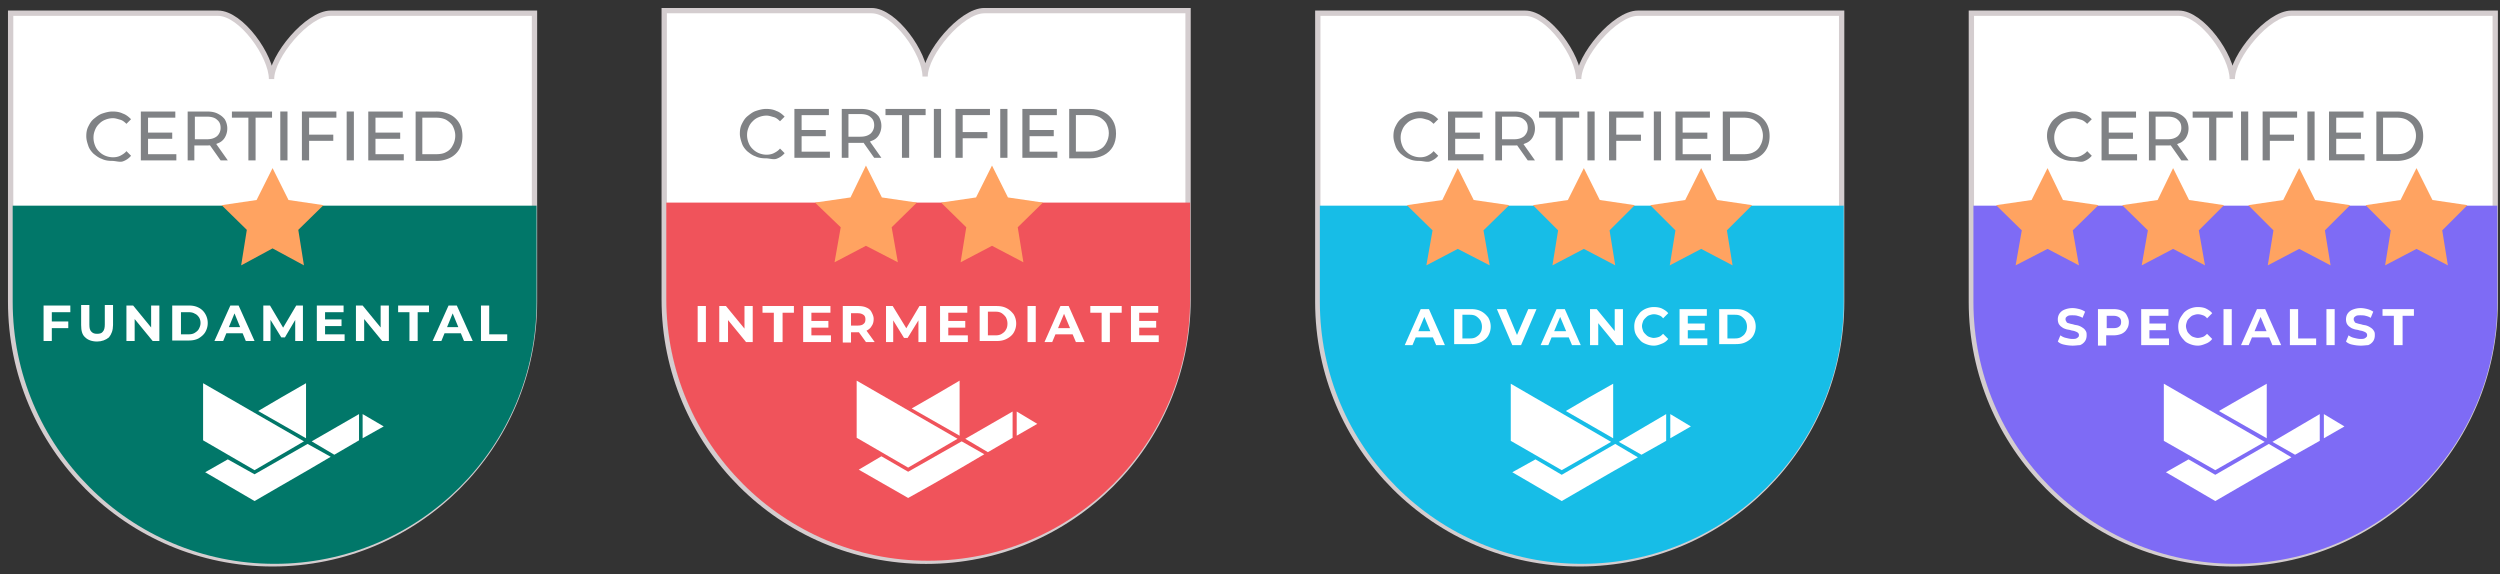
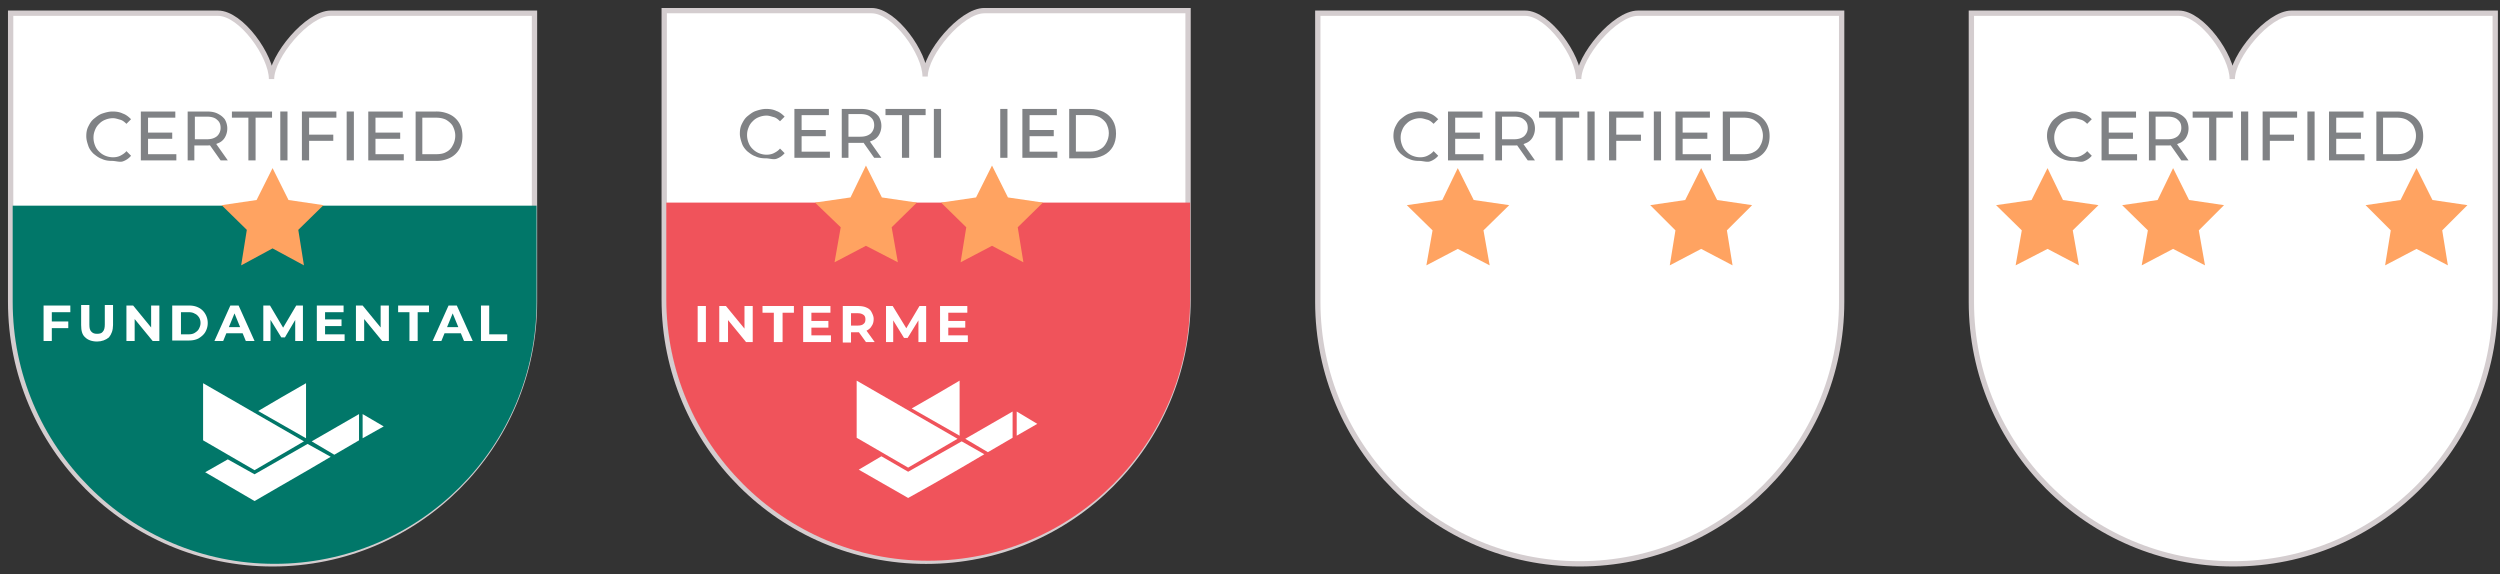
<svg xmlns="http://www.w3.org/2000/svg" xmlns:xlink="http://www.w3.org/1999/xlink" width="235" height="54" fill="none">
  <rect width="100%" height="100%" fill="#333333" stroke="none" />
  <style>.B{stroke:#d4cdcf}.C{stroke-width:.5}.D{stroke-miterlimit:10}.E{fill:#808285}.F{fill:#ffa361}</style>
  <path d="M31.087 1.242c-2.177 0-5.563 4.063-5.563 6.192 0-2.177-2.854-6.192-5.031-6.192H1v27.137C1 41.971 12.029 53 25.621 53s24.621-11.029 24.621-24.621V1.242H31.087z" fill="#fff" class="B C D" />
  <g class="E">
    <path d="M10.529 15.125c-.339 0-.677-.048-.967-.194-.29-.097-.532-.29-.774-.484-.193-.194-.387-.435-.484-.726s-.193-.58-.193-.919.048-.629.193-.919.29-.532.532-.725.484-.387.774-.484.629-.193.967-.193.677.048.967.193c.29.097.532.29.774.532l-.435.435c-.193-.194-.387-.339-.58-.387s-.435-.145-.677-.145a1.94 1.94 0 0 0-.726.145 1.53 1.53 0 0 0-.58.387 1.53 1.53 0 0 0-.387.58c-.097.242-.145.435-.145.726a1.94 1.94 0 0 0 .145.726 1.53 1.53 0 0 0 .387.58 1.74 1.74 0 0 0 .58.387 1.94 1.94 0 0 0 .726.145c.242 0 .484-.048.677-.145s.435-.242.58-.435l.435.435a1.72 1.72 0 0 1-.774.532c-.29.097-.677-.048-1.016-.048zm3.387-.629h2.661v.581h-3.338v-4.595h3.241v.58h-2.564v3.434zm-.097-2.032h2.37v.581h-2.37v-.581zm3.821 2.612v-4.595h1.79c.387 0 .726.048 1.016.193s.484.29.677.532a1.67 1.67 0 0 1 .242.871 1.67 1.67 0 0 1-.242.871 1.25 1.25 0 0 1-.677.532c-.29.145-.629.194-1.016.194h-1.451l.29-.29v1.693h-.629zm.677-1.645l-.29-.339h1.403c.435 0 .726-.097.968-.29a1.05 1.05 0 0 0 .339-.774c0-.339-.097-.581-.339-.774-.194-.193-.532-.29-.968-.29h-1.403l.29-.339v2.806zm2.419 1.645l-1.161-1.645h.677l1.161 1.645h-.677zm2.612 0v-4.015H21.8v-.58h3.773v.58h-1.548v4.015h-.677z" />
    <use xlink:href="#B" />
    <path d="M29.056 15.076h-.677v-4.595h3.241v.58h-2.564v4.015zm-.097-2.419h2.37v.581h-2.37v-.581z" />
    <use xlink:href="#B" x="6.24" />
    <path d="M35.296 14.496h2.66v.581h-3.338v-4.595h3.241v.58h-2.564v3.434zm-.048-2.032h2.37v.581h-2.37v-.581zm3.821 2.612v-4.595h1.935a2.88 2.88 0 0 1 1.306.29 2.05 2.05 0 0 1 .871.822c.194.339.29.726.29 1.209 0 .435-.097.871-.29 1.209a2.05 2.05 0 0 1-.871.822 2.88 2.88 0 0 1-1.306.29h-1.935v-.048zm.629-.581h1.258c.387 0 .726-.048.968-.193a1.32 1.32 0 0 0 .629-.629c.145-.242.242-.581.242-.919s-.097-.629-.242-.919c-.145-.242-.387-.435-.629-.581-.29-.145-.629-.193-.968-.193h-1.258v3.434z" />
  </g>
  <path d="M1.193 28.379C1.193 41.971 12.222 53 25.815 53s24.621-11.029 24.621-24.621v-9.046H1.193v9.046z" fill="#017769" />
  <path d="M25.621 15.802l1.499 2.999 3.289.484-2.37 2.322.532 3.338-2.951-1.596-2.951 1.596.532-3.338-2.37-2.322 3.289-.484 1.5-2.999z" class="F" />
  <g fill="#fff">
    <path d="M4.87 32.055h-.774v-3.338h2.515v.629H4.87v2.709zm-.048-1.838h1.596v.629H4.821v-.629zm4.305 1.886c-.484 0-.871-.145-1.113-.387-.29-.242-.387-.629-.387-1.161v-1.886h.774v1.838c0 .339.048.532.193.677s.29.193.532.193.435-.048.532-.193c.145-.145.193-.387.193-.677v-1.838h.774v1.886c0 .484-.145.871-.387 1.161-.29.242-.677.387-1.113.387z" />
    <use xlink:href="#C" />
    <path d="M16.189 32.055v-3.338h1.5c.387 0 .677.048.967.194a1.47 1.47 0 0 1 .629.581 1.67 1.67 0 0 1 .242.871 1.67 1.67 0 0 1-.242.871c-.145.242-.387.435-.629.581-.29.145-.581.194-.967.194h-1.5v.048zm.822-.629h.726c.242 0 .435-.048.581-.145s.29-.194.387-.387.145-.339.145-.532-.048-.387-.145-.532-.242-.29-.387-.339c-.145-.097-.339-.145-.581-.145h-.726v2.08zm3.144.629l1.5-3.338h.774l1.5 3.338h-.822l-1.209-2.951h.29l-1.209 2.951h-.822zm.726-.726l.194-.58h1.741l.193.58h-2.128zm3.87.726v-3.338h.629l1.403 2.37h-.339l1.403-2.37h.629v3.338h-.726V29.83h.145l-1.113 1.887h-.339l-1.161-1.887h.145v2.225h-.677zm5.805-.629h1.838v.629h-2.612v-3.338h2.515v.629h-1.741v2.08zm-.048-1.403h1.596v.629h-1.596v-.629z" />
    <use xlink:href="#C" x="21.574" />
    <path d="M38.488 32.055v-2.709h-1.064v-.629h2.902v.629h-1.064v2.709h-.774zm2.177 0l1.5-3.338h.774l1.5 3.338h-.822l-1.209-2.951h.29l-1.209 2.951h-.822zm.726-.726l.194-.58h1.741l.194.58h-2.128zm3.821.726v-3.338h.774v2.709h1.693v.629h-2.467zm-11.125 9.142l1.983-1.113-1.983-1.161v2.273zm-4.789.29l2.128 1.258 2.322-1.354v-2.467l-4.45 2.564zm-.532-5.466l-2.273 1.306-2.225 1.306 4.499 2.564v-5.176zm-9.675 0v5.369l4.837 2.806 4.644-2.709-9.481-5.466zm4.837 8.562l-2.515-1.403-2.128 1.209 4.644 2.709 2.419-1.403 2.515-1.451 2.225-1.306-2.177-1.209-4.982 2.854z" />
    <path d="M92.524 1c-2.177 0-5.563 4.063-5.563 6.192C86.961 5.015 84.107 1 81.93 1H62.436v27.137c0 13.593 11.029 24.621 24.621 24.621s24.621-11.029 24.621-24.621V1H92.524z" class="B C D" />
  </g>
  <g class="E">
    <path d="M71.966 14.883c-.339 0-.677-.048-.968-.194-.29-.097-.532-.29-.774-.484-.194-.194-.387-.435-.484-.726s-.194-.58-.194-.919.048-.629.194-.919.29-.532.532-.726.484-.387.774-.484.629-.193.968-.193.677.048.967.193c.29.097.532.29.774.532l-.435.435c-.194-.193-.387-.339-.581-.387s-.435-.145-.677-.145a1.94 1.94 0 0 0-.726.145 1.53 1.53 0 0 0-.58.387 1.53 1.53 0 0 0-.387.58c-.097.242-.145.435-.145.726a1.94 1.94 0 0 0 .145.726 1.53 1.53 0 0 0 .387.58 1.74 1.74 0 0 0 .58.387c.242.097.484.145.726.145s.484-.048.677-.145.435-.242.581-.435l.435.435a1.72 1.72 0 0 1-.774.532c-.29.097-.677-.048-1.016-.048zm3.386-.629h2.66v.581h-3.338V10.24h3.241v.58h-2.564v3.434zm-.097-2.032h2.37v.58h-2.37v-.58zm3.87 2.612v-4.595h1.79c.387 0 .726.048 1.016.193s.484.29.677.532a1.67 1.67 0 0 1 .242.871 1.67 1.67 0 0 1-.242.871 1.25 1.25 0 0 1-.677.532c-.29.145-.629.194-1.016.194h-1.451l.29-.29v1.693h-.629zm.629-1.645l-.29-.339h1.403c.435 0 .726-.097.968-.29a1.05 1.05 0 0 0 .339-.774c0-.339-.097-.58-.339-.774-.194-.194-.532-.29-.968-.29h-1.403l.29-.339v2.806zm2.419 1.645l-1.161-1.645h.677l1.161 1.645h-.677zm2.611 0V10.82h-1.548v-.58h3.773v.58h-1.548v4.015h-.677z" />
    <use xlink:href="#B" x="61.436" y="-0.242" />
-     <path d="M90.492 14.834h-.677v-4.595h3.241v.58h-2.564v4.015zm-.048-2.419h2.37v.58h-2.37v-.58z" />
    <use xlink:href="#B" x="67.676" y="-0.242" />
    <path d="M96.732 14.254h2.66v.581h-3.289V10.24h3.241v.58H96.78v3.434h-.048zm-.048-2.032h2.37v.58h-2.37v-.58zm3.821 2.612v-4.595h1.935c.484 0 .919.097 1.306.29s.677.484.871.822.29.726.29 1.209c0 .435-.097.871-.29 1.209s-.484.629-.871.822-.822.29-1.306.29h-1.935v-.048zm.629-.581h1.258c.387 0 .725-.048.967-.194.29-.145.484-.339.629-.629.145-.242.242-.58.242-.919s-.097-.629-.242-.919c-.145-.242-.387-.435-.629-.58-.29-.145-.629-.194-.967-.194h-1.258v3.434z" />
  </g>
  <path d="M62.63 28.088c0 13.593 11.029 24.621 24.621 24.621s24.621-11.029 24.621-24.621v-9.046H62.63v9.046z" fill="#f0535b" />
  <path d="M81.398 15.56l1.499 2.999 3.289.484-2.37 2.322.581 3.289-2.999-1.548-2.951 1.548.581-3.289-2.419-2.322 3.338-.484 1.451-2.999zm11.851 0l1.499 2.999 3.289.484-2.37 2.322.532 3.289-2.951-1.548-2.951 1.548.532-3.289-2.37-2.322 3.289-.484 1.5-2.999z" class="F" />
  <g fill="#fff">
    <path d="M95.571 40.955l1.935-1.113-1.935-1.161v2.273zm-4.837.291l2.128 1.258 2.322-1.354v-2.467l-4.45 2.564zm-.532-5.466l-2.225 1.306-2.273 1.306 4.499 2.564V35.78zm-9.675 0v5.369l4.837 2.806 4.644-2.709-9.481-5.466zm4.838 8.562l-2.515-1.451-2.128 1.258 4.644 2.66 2.419-1.354 2.515-1.451 2.225-1.306-2.128-1.209-5.031 2.854zm-19.784-12.19v-3.386h.774v3.386h-.774zm2.031 0v-3.386h.629l1.983 2.419h-.242v-2.419h.774v3.386h-.629l-1.983-2.419h.29v2.419h-.822zm5.128 0v-2.757h-1.064v-.629h2.951v.629h-1.064v2.757h-.822z" />
    <use xlink:href="#D" />
    <path d="M79.221 32.152v-3.386h1.451c.29 0 .581.048.774.145.242.097.387.242.484.435s.194.387.194.629-.048.484-.194.677c-.097.194-.29.339-.484.435a2 2 0 0 1-.774.145h-1.016l.339-.339V32.2h-.774v-.048zm.774-1.161l-.339-.387h.968c.242 0 .435-.048.532-.145.145-.097.193-.242.193-.435s-.048-.339-.193-.435-.29-.145-.532-.145h-.968l.339-.387v1.935zm1.403 1.161l-.871-1.209h.822l.871 1.209h-.822zm1.887 0v-3.386h.629l1.451 2.37h-.339l1.403-2.37h.629v3.386h-.726v-2.273h.145l-1.161 1.887h-.339l-1.161-1.887h.145v2.273h-.677z" />
    <use xlink:href="#D" x="12.867" />
-     <path d="M92.088 32.152v-3.386h1.548c.387 0 .677.048.967.194s.484.339.677.581a1.67 1.67 0 0 1 .242.871 1.67 1.67 0 0 1-.242.871c-.145.242-.387.435-.677.58s-.58.194-.967.194h-1.548v.097zm.774-.629h.726c.242 0 .435-.048.581-.145s.29-.194.387-.387c.097-.145.145-.339.145-.58 0-.194-.048-.387-.145-.581-.097-.145-.242-.29-.387-.387s-.339-.145-.581-.145h-.726v2.225zm3.725.629v-3.386h.774v3.386h-.774zm1.596 0l1.499-3.386h.774l1.499 3.386h-.822l-1.258-2.999h.29l-1.257 2.999h-.725zm.774-.726l.194-.581h1.741l.193.581h-2.128zm4.596.726v-2.757h-1.065v-.629h2.951v.629h-1.112v2.757h-.774zm3.531-.629h1.838v.629h-2.612v-3.386h2.563v.629h-1.789v2.128zm-.049-1.354h1.645v.629h-1.645v-.629z" />
    <path d="M215.396 1.242c-2.176 0-5.563 4.063-5.563 6.192 0-2.177-2.853-6.192-5.03-6.192h-19.494v27.137C185.309 41.971 196.338 53 209.93 53s24.622-11.029 24.622-24.621V1.242h-19.156z" class="B C D" />
  </g>
  <g class="E">
    <path d="M194.838 15.125c-.338 0-.677-.048-.967-.194-.29-.097-.532-.29-.774-.484-.194-.194-.387-.435-.484-.726s-.193-.58-.193-.919.048-.629.193-.919.29-.532.532-.725.484-.387.774-.484.629-.193.968-.193.677.048.967.193c.29.097.532.29.774.532l-.435.435c-.194-.194-.387-.339-.581-.387s-.435-.145-.677-.145-.484.048-.726.145a1.53 1.53 0 0 0-.58.387c-.194.194-.29.339-.387.58a1.76 1.76 0 0 0-.145.726c0 .242.048.484.145.726a1.52 1.52 0 0 0 .387.58 1.75 1.75 0 0 0 .58.387c.241.097.484.145.726.145s.484-.048.677-.145.436-.242.581-.435l.435.435a1.72 1.72 0 0 1-.774.532c-.29.097-.677-.048-1.016-.048zm3.386-.629h2.661v.581h-3.338v-4.595h3.241v.58h-2.564v3.434zm-.097-2.032h2.371v.581h-2.371v-.581zm3.87 2.612v-4.595h1.79c.387 0 .726.048 1.016.193s.484.29.677.532a1.67 1.67 0 0 1 .242.871 1.67 1.67 0 0 1-.242.871 1.25 1.25 0 0 1-.677.532c-.29.145-.629.194-1.016.194h-1.451l.29-.29v1.693h-.629zm.629-1.645l-.29-.339h1.403c.435 0 .725-.097.967-.29a1.05 1.05 0 0 0 .339-.774c0-.339-.097-.581-.339-.774-.193-.193-.532-.29-.967-.29h-1.403l.29-.339v2.806zm2.419 1.645l-1.161-1.645h.677l1.161 1.645h-.677zm2.612 0v-4.015h-1.548v-.58h3.773v.58h-1.548v4.015h-.677z" />
    <use xlink:href="#B" x="184.309" />
    <path d="M213.365 15.076h-.678v-4.595h3.241v.58h-2.563v4.015zm-.097-2.419h2.37v.581h-2.37v-.581z" />
    <use xlink:href="#B" x="190.549" />
    <path d="M219.605 14.496h2.66v.581h-3.338v-4.595h3.241v.58h-2.563v3.434zm-.049-2.032h2.371v.581h-2.371v-.581zm3.822 2.612v-4.595h1.935c.483 0 .919.097 1.306.29s.677.484.87.822.291.726.291 1.209c0 .435-.097.871-.291 1.209a2.05 2.05 0 0 1-.87.822c-.387.193-.823.29-1.306.29h-1.935v-.048zm.629-.581h1.257c.387 0 .726-.048.968-.193a1.32 1.32 0 0 0 .628-.629c.146-.242.242-.581.242-.919s-.096-.629-.242-.919c-.145-.242-.386-.435-.628-.581-.291-.145-.629-.193-.968-.193h-1.257v3.434z" />
  </g>
  <use xlink:href="#E" fill="#7e6bf5" />
  <g class="F">
    <path d="M192.468 15.802l1.451 2.999 3.338.484-2.419 2.37.581 3.289-2.951-1.548-2.999 1.548.58-3.289-2.418-2.37 3.337-.484 1.5-2.999zm11.803 0l1.499 2.999 3.289.484-2.37 2.37.581 3.289-2.999-1.548-2.951 1.548.58-3.289-2.418-2.37 3.337-.484 1.452-2.999z" />
    <use xlink:href="#F" />
    <path d="M227.151 15.802l1.499 2.999 3.289.484-2.37 2.37.532 3.289-2.95-1.548-2.951 1.548.532-3.289-2.37-2.37 3.289-.484 1.5-2.999z" />
  </g>
  <g fill="#fff">
    <path d="M218.444 41.197l1.934-1.112-1.934-1.161v2.273zm-4.838.339l2.129 1.209 2.322-1.306v-2.515l-4.451 2.612zm-.532-5.466l-2.225 1.258-2.273 1.306 4.498 2.564V36.07zm-9.674 0v5.369l4.837 2.757 4.644-2.66-9.481-5.466zm4.837 8.562l-2.515-1.451-2.128 1.209 4.643 2.709 2.419-1.403 2.515-1.451 2.225-1.258-2.128-1.258-5.031 2.902zM194.79 32.49a3.72 3.72 0 0 1-.774-.097c-.242-.049-.436-.145-.581-.29l.242-.581c.145.097.29.194.532.242.194.048.387.097.581.097.145 0 .29 0 .387-.048s.145-.097.193-.145.049-.097.049-.194-.049-.145-.097-.193-.145-.097-.29-.145c-.097-.048-.242-.048-.387-.097s-.291-.048-.436-.097-.29-.097-.387-.193c-.096-.048-.193-.145-.29-.29a.97.97 0 0 1-.097-.435.98.98 0 0 1 .145-.532 1.01 1.01 0 0 1 .484-.387 2 2 0 0 1 .774-.145c.194 0 .435.048.629.097a1.79 1.79 0 0 1 .532.242l-.242.581c-.145-.097-.29-.145-.484-.194-.145-.048-.338-.048-.483-.048s-.291 0-.387.048-.145.097-.194.145-.048.145-.048.194c0 .097.048.145.097.242s.145.097.29.145.242.048.387.097.29.048.435.097a1.45 1.45 0 0 1 .387.194.83.83 0 0 1 .29.29c.096.145.097.242.097.435s-.048.387-.145.532a1.01 1.01 0 0 1-.484.387c-.145 0-.435.048-.725.048zm2.418-.048v-3.386h1.452c.29 0 .58.048.773.145.242.097.387.242.484.435s.194.387.194.629-.049.484-.194.677c-.097.194-.29.339-.484.435a2 2 0 0 1-.773.145h-1.016l.338-.339v1.306h-.774v-.048zm.823-1.209l-.339-.387h.968c.241 0 .435-.048.532-.145.145-.097.193-.242.193-.435s-.048-.339-.193-.435-.291-.145-.532-.145h-.968l.339-.387v1.935zm4.015.58h1.838v.629h-2.612v-3.386h2.563v.629h-1.789v2.128zm-.097-1.403h1.644v.629h-1.644v-.629zm4.644 2.08c-.242 0-.484-.048-.726-.145s-.435-.194-.581-.387a2.13 2.13 0 0 1-.386-.532c-.097-.193-.146-.435-.146-.726s.049-.484.146-.725c.096-.194.241-.387.386-.581a1.75 1.75 0 0 1 .581-.387c.242-.097.484-.145.726-.145.29 0 .58.048.773.145s.436.242.581.435l-.484.484a.75.75 0 0 0-.387-.29c-.145-.048-.29-.097-.483-.097-.146 0-.291.048-.436.097s-.242.145-.338.242-.194.194-.242.339-.097.29-.097.435.048.29.097.435.145.242.242.339.193.194.338.242.29.097.436.097.338-.048.483-.097.29-.194.387-.29l.484.484a1.32 1.32 0 0 1-.581.435c-.241.097-.483.194-.773.194zm2.418-.048v-3.386h.774v3.386h-.774zm1.645 0l1.499-3.386h.774l1.5 3.386h-.823l-1.257-2.999h.29l-1.258 2.999h-.725zm.725-.726l.194-.581h1.741l.194.581h-2.129zm3.87.726v-3.386h.774v2.757h1.693v.629h-2.467zm3.435 0v-3.386h.774v3.386h-.774zm3.192.048a3.72 3.72 0 0 1-.774-.097c-.242-.049-.435-.145-.58-.29l.242-.581c.145.097.29.194.532.242.193.048.387.097.58.097.145 0 .29 0 .387-.048s.145-.097.194-.145.048-.097.048-.194-.048-.145-.097-.193-.145-.097-.29-.145c-.097-.048-.242-.048-.387-.097s-.29-.048-.435-.097-.291-.097-.387-.193c-.097-.048-.194-.145-.291-.29a.97.97 0 0 1-.096-.435c0-.194.048-.387.145-.532a1.01 1.01 0 0 1 .484-.387 2 2 0 0 1 .773-.145c.194 0 .436.048.629.097a1.8 1.8 0 0 1 .532.242l-.241.581a1.47 1.47 0 0 0-.484-.194c-.145-.048-.339-.048-.484-.048s-.29 0-.387.048-.145.097-.193.145-.049.145-.049.194c0 .097.049.145.097.242s.145.097.29.145.242.048.387.097.29.048.436.097a1.46 1.46 0 0 1 .387.194.83.83 0 0 1 .29.29c.097.145.097.242.097.435s-.049.387-.146.532a1.01 1.01 0 0 1-.483.387c-.145 0-.436.048-.726.048zm3.144-.048v-2.757h-1.064v-.629h2.951v.629h-1.064v2.757h-.823z" />
    <path d="M153.96 1.242c-2.177 0-5.563 4.063-5.563 6.192 0-2.177-2.854-6.192-5.03-6.192h-19.494v27.137c0 13.593 11.028 24.621 24.621 24.621s24.621-11.029 24.621-24.621V1.242H153.96z" class="B C D" />
  </g>
  <g class="E">
    <path d="M133.402 15.125c-.339 0-.677-.048-.967-.194-.291-.097-.533-.29-.774-.484-.194-.194-.387-.435-.484-.726s-.194-.58-.194-.919.049-.629.194-.919.29-.532.532-.725.484-.387.774-.484.629-.193.967-.193.678.048.968.193c.29.097.532.29.774.532l-.436.435c-.193-.194-.387-.339-.58-.387s-.435-.145-.677-.145-.484.048-.726.145-.387.194-.58.387a1.53 1.53 0 0 0-.387.58c-.096.241-.145.435-.145.726 0 .242.048.484.145.726a1.52 1.52 0 0 0 .387.58 1.74 1.74 0 0 0 .58.387c.242.097.484.145.726.145s.483-.048.677-.145.435-.242.58-.435l.436.435c-.194.242-.484.435-.774.532s-.677-.048-1.016-.048zm3.386-.629h2.66v.581h-3.337v-4.595h3.241v.58h-2.564v3.434zm-.048-2.032h2.37v.581h-2.37v-.581zm3.821 2.612v-4.595h1.79c.387 0 .725.048 1.016.193a1.85 1.85 0 0 1 .677.532 1.67 1.67 0 0 1 .242.871 1.67 1.67 0 0 1-.242.871 1.25 1.25 0 0 1-.677.532c-.291.145-.629.194-1.016.194H140.9l.29-.29v1.693h-.629zm.629-1.645l-.29-.339h1.402c.436 0 .726-.097.968-.29.193-.194.338-.435.338-.774s-.096-.581-.338-.774c-.194-.193-.532-.29-.968-.29H140.9l.29-.339v2.806zm2.418 1.645l-1.16-1.645h.677l1.161 1.645h-.678zm2.613 0v-4.015h-1.548v-.58h3.773v.58h-1.548v4.015h-.677z" />
    <use xlink:href="#B" x="122.873" />
    <path d="M151.928 15.076h-.677v-4.595h3.241v.58h-2.564v4.015zm-.048-2.419h2.37v.581h-2.37v-.581z" />
    <use xlink:href="#B" x="129.113" />
    <path d="M158.168 14.496h2.661v.581h-3.338v-4.595h3.241v.58h-2.564v3.434zm-.048-2.032h2.37v.581h-2.37v-.581zm3.821 2.612v-4.595h1.935c.484 0 .919.097 1.306.29s.678.484.871.822.29.726.29 1.209c0 .435-.096.871-.29 1.209s-.484.629-.871.822-.822.29-1.306.29h-1.935v-.048zm.678-.581h1.257c.387 0 .726-.048.968-.193a1.33 1.33 0 0 0 .629-.629c.145-.242.241-.581.241-.919s-.096-.629-.241-.919c-.146-.242-.387-.435-.629-.581-.291-.145-.629-.193-.968-.193h-1.257v3.434z" />
  </g>
  <use xlink:href="#E" x="-61.436" fill="#17bde7" />
  <g class="F">
    <path d="M137.03 15.802l1.499 2.999 3.338.484-2.419 2.37.581 3.289-2.999-1.548-2.951 1.548.581-3.289-2.419-2.37 3.338-.484 1.451-2.999z" />
    <use xlink:href="#F" x="-67.241" />
    <path d="M159.91 15.802l1.499 2.999 3.29.484-2.371 2.37.532 3.289-2.95-1.548-2.951 1.548.532-3.289-2.37-2.37 3.289-.484 1.5-2.999z" />
  </g>
  <path d="M157.007 41.197l1.935-1.112-1.935-1.161v2.273zm-4.837.339l2.129 1.209 2.321-1.306v-2.515l-4.45 2.612zm-.532-5.466l-2.225 1.258-2.225 1.306 4.45 2.564V36.07zm-9.626 0v5.369l4.789 2.757 4.644-2.66-9.433-5.466zm4.789 8.562l-2.467-1.451-2.177 1.209 4.644 2.709 2.418-1.403 2.516-1.451 2.225-1.258-2.128-1.258-5.031 2.902zm-14.754-12.19l1.5-3.386h.774l1.5 3.386h-.823l-1.257-2.999h.29l-1.258 2.999h-.726zm.774-.726l.194-.581h1.741l.194.581h-2.129zm3.87.726v-3.386h1.548c.387 0 .677.048.967.194s.484.339.678.58a1.67 1.67 0 0 1 .242.871 1.67 1.67 0 0 1-.242.871c-.145.242-.387.435-.678.58s-.58.194-.967.194h-1.548v.097zm.774-.629h.726c.241 0 .435-.048.58-.145s.29-.194.387-.387c.097-.145.145-.339.145-.58 0-.194-.048-.387-.145-.581a1.48 1.48 0 0 0-.387-.387c-.145-.097-.339-.145-.58-.145h-.726v2.225zm4.692.629l-1.451-3.386h.871l1.257 2.999h-.483l1.306-2.999h.774l-1.451 3.386h-.823zm2.661 0l1.499-3.386h.774l1.5 3.386h-.823l-1.257-2.999h.29l-1.258 2.999h-.725zm.774-.726l.193-.581h1.741l.194.581h-2.128zm3.869.726v-3.386h.629l1.984 2.419h-.291v-2.419h.774v3.386h-.629l-1.983-2.419h.29v2.419h-.774zm5.998.048c-.241 0-.483-.048-.725-.145s-.435-.194-.581-.387c-.145-.145-.29-.339-.387-.532s-.145-.435-.145-.726a1.77 1.77 0 0 1 .145-.725c.097-.194.242-.387.387-.581a1.75 1.75 0 0 1 .581-.387c.242-.097.484-.145.725-.145.291 0 .581.048.774.145s.436.242.581.435l-.484.484a.75.75 0 0 0-.387-.29c-.145-.048-.29-.097-.484-.097-.145 0-.29.048-.435.097s-.242.145-.338.242-.194.194-.242.339-.097.29-.097.435.048.29.097.435.145.242.242.339.193.194.338.242.29.097.435.097a1.7 1.7 0 0 0 .484-.097c.145-.049.29-.194.387-.29l.484.484a1.32 1.32 0 0 1-.581.435c-.241.097-.483.194-.774.194zm3.193-.677h1.838v.629h-2.612v-3.386h2.564v.629h-1.79v2.128zm-.048-1.403h1.644v.629h-1.644v-.629zm2.999 2.032v-3.386h1.548c.387 0 .677.048.967.194s.484.339.677.58a1.67 1.67 0 0 1 .242.871 1.67 1.67 0 0 1-.242.871c-.145.242-.387.435-.677.58s-.58.194-.967.194h-1.548v.097zm.774-.629h.725c.242 0 .436-.048.581-.145s.29-.194.387-.387c.097-.145.145-.339.145-.58 0-.194-.048-.387-.145-.581a1.48 1.48 0 0 0-.387-.387c-.145-.097-.339-.145-.581-.145h-.725v2.225z" fill="#fff" />
  <defs>
    <path id="B" d="M26.347 15.076v-4.595h.677v4.595h-.677z" />
    <path id="C" d="M11.884 32.055v-3.338h.629l1.983 2.419h-.29v-2.419h.774v3.338h-.629l-1.983-2.419h.29v2.419h-.774z" />
    <path id="D" d="M76.271 31.523h1.838v.629h-2.612v-3.386h2.564v.629h-1.79v2.128zm-.048-1.354h1.645v.629h-1.645v-.629z" />
-     <path id="E" d="M185.502 28.379c0 13.593 11.029 24.621 24.622 24.621s24.621-11.029 24.621-24.621v-9.046h-49.243v9.046z" />
-     <path id="F" d="M216.122 15.802l1.499 2.999 3.29.484-2.371 2.37.533 3.289-2.951-1.548-2.951 1.548.532-3.289-2.37-2.37 3.289-.484 1.5-2.999z" />
  </defs>
</svg>